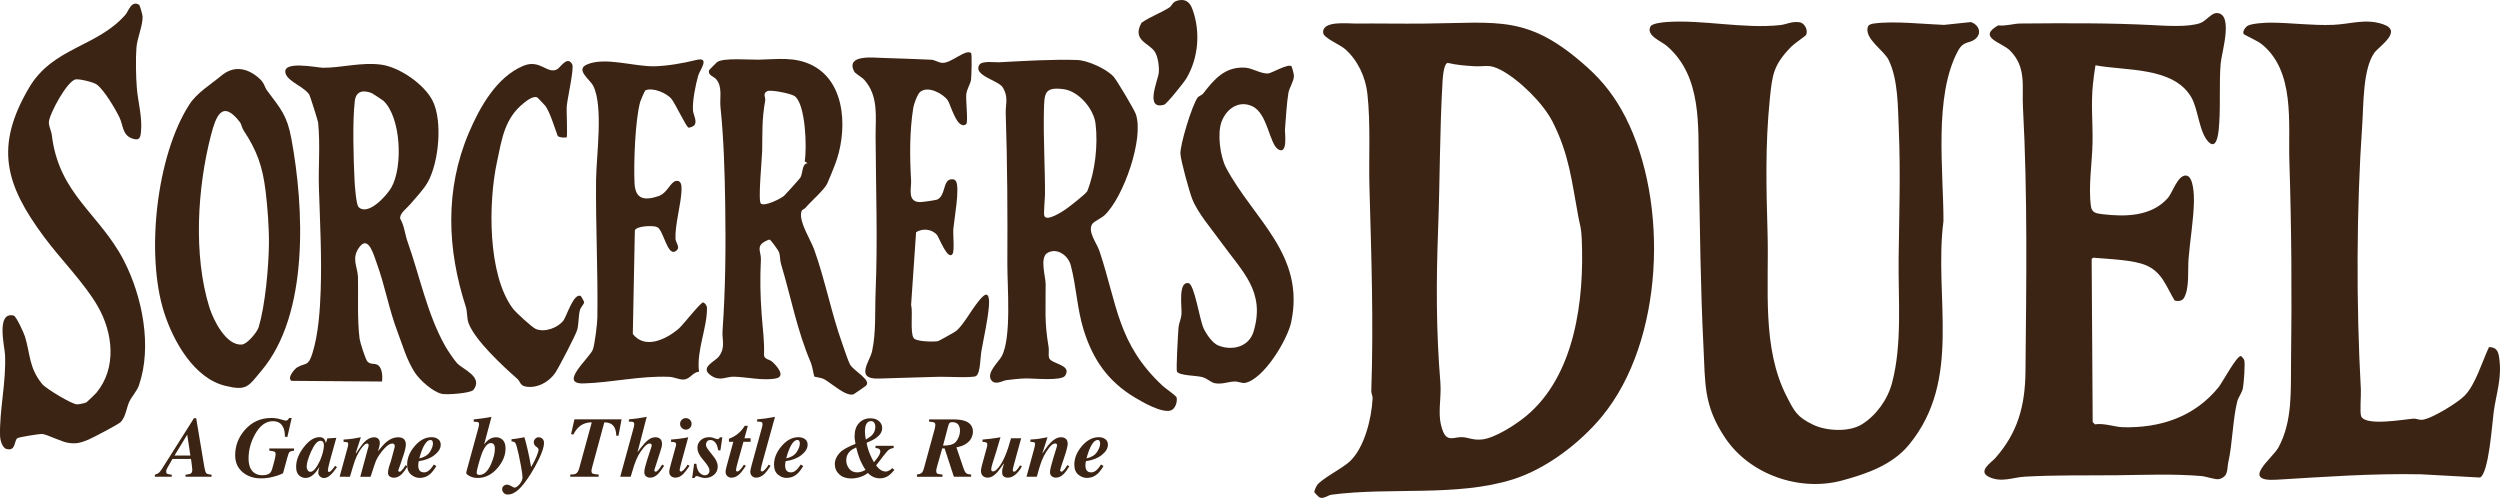
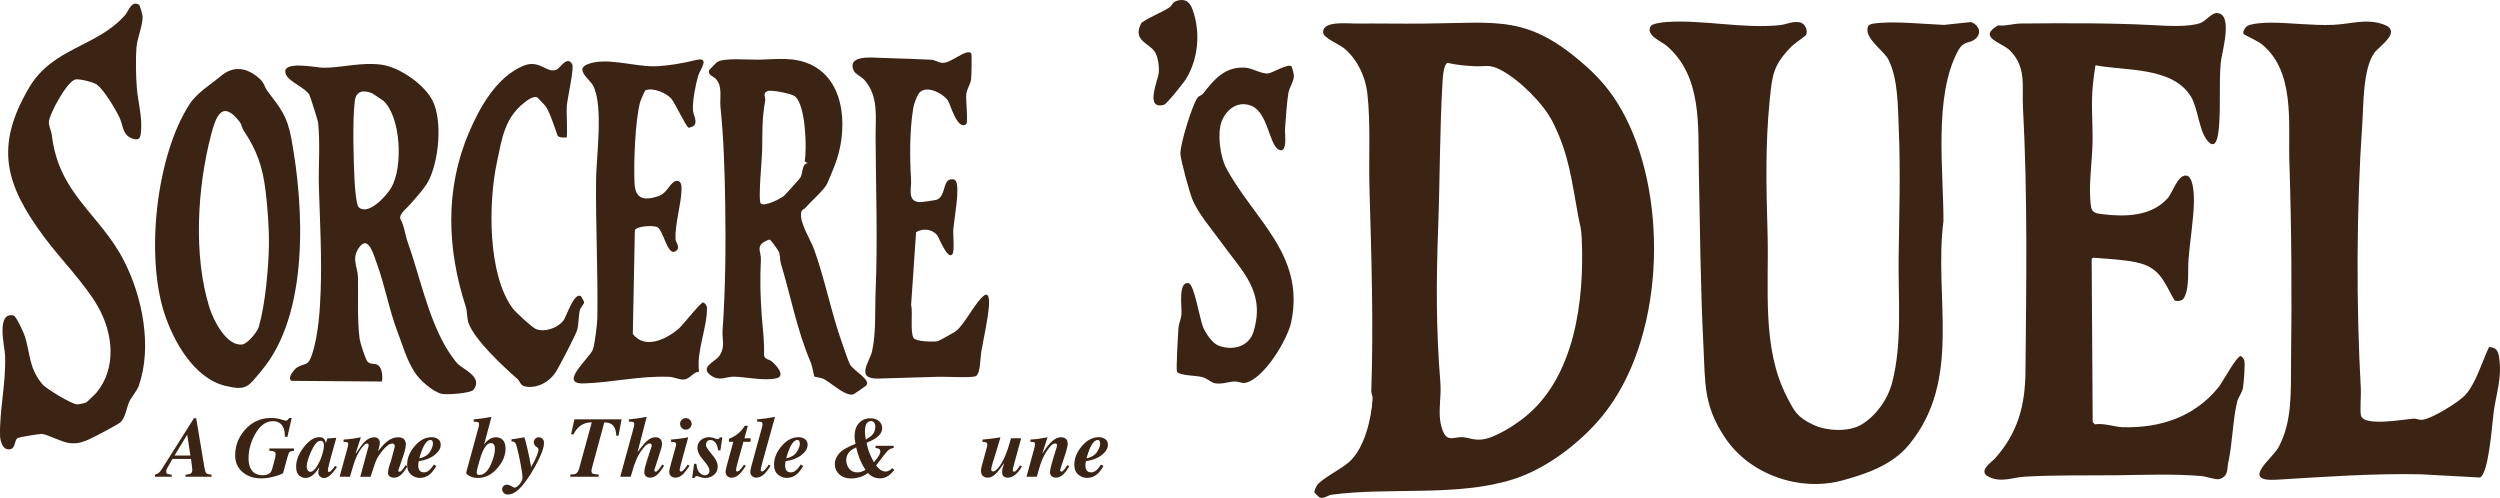
<svg xmlns="http://www.w3.org/2000/svg" xml:space="preserve" viewBox="0 0 145.198 28.918" height="28.918px" width="145.198px" y="0px" x="0px" id="レイヤー_1" version="1.1">
  <g>
    <g>
      <g>
        <path d="M92.213,3.932c0.922,0.831,1.614,1.74,2.193,2.872c2.532,4.956,2.237,13.006-1.36,17.378     c-1.277,1.552-3.242,3.05-5.173,3.658c-3.265,1.027-7.136,0.441-10.537,0.892c-0.215,0.028-0.487,0.283-0.72,0.146     c-0.019-0.011-0.282-0.271-0.284-0.29c-0.007-0.073,0.117-0.354,0.175-0.427c0.311-0.388,1.413-0.933,1.865-1.342     c0.875-0.794,1.289-2.513,1.348-3.677c0.008-0.15-0.082-0.3-0.077-0.433c0.138-3.917,0.005-7.867-0.105-11.771     c-0.051-1.794,0.075-3.741-0.122-5.507c-0.106-0.954-0.562-1.948-1.306-2.59c-0.291-0.25-1.217-0.634-1.257-0.916     c-0.107-0.741,1.409-0.555,1.863-0.558c1.319-0.011,2.648,0.016,3.987,0.003C87.063,1.335,88.753,0.814,92.213,3.932      M84.082,3.653c-0.228,0.035-0.285,0.822-0.298,1.049c-0.168,2.841-0.151,5.725-0.258,8.574     c-0.116,3.106-0.119,5.902,0.131,8.953c0.078,0.954-0.233,1.924,0.169,2.861c0.257,0.599,0.685,0.263,1.129,0.3     c0.362,0.031,0.625,0.187,1.122,0.133c0.758-0.082,1.956-0.861,2.547-1.349c2.865-2.363,3.395-6.779,3.243-10.281     c-0.031-0.707-0.088-0.711-0.201-1.318c-0.383-2.054-0.525-3.605-1.499-5.514c-0.545-1.068-1.92-2.424-2.985-2.989     c-0.694-0.367-0.868-0.194-1.522-0.226C85.133,3.821,84.593,3.775,84.082,3.653" fill="#3C2414" />
      </g>
      <g>
        <path d="M104.887,2.043c-0.027,0.047-0.674,0.487-0.849,0.665c-1.054,1.079-1.105,1.633-1.252,3.079     c-0.266,2.648-0.203,5.083-0.128,7.742c0.093,3.182-0.354,6.666,1.125,9.523c0.438,0.846,0.58,1.157,1.508,1.609     c0.773,0.378,2.099,0.45,2.848-0.018c0.847-0.529,1.497-1.45,1.75-2.406c0.602-2.274,0.353-4.872,0.382-7.237     c0.031-2.513,0.116-5,0.008-7.532c-0.054-1.259-0.032-2.854-0.594-3.996c-0.26-0.528-1.369-1.203-1.215-1.872     c0.041-0.177,0.219-0.216,0.372-0.236c1.166-0.157,2.867,0.035,4.063,0.082l1.566-0.165c0.475,0.169,0.663,0.667,0.225,1.004     c-0.329,0.254-0.654,0.07-0.977,0.667c-1.425,2.639-0.838,6.995-0.845,9.892c-0.571,4.45,1.115,9.19-1.997,12.98     c-0.972,1.181-2.452,1.693-3.892,2.083c-2.466,0.665-5.364-0.343-6.792-2.478c-1.269-1.898-1.148-3.159-1.259-5.32     c-0.173-3.435-0.201-6.865-0.269-10.296c-0.05-2.486,0.208-5.366-1.857-7.145c-0.333-0.287-1.219-0.6-0.952-1.128     c0.095-0.187,0.718-0.246,0.95-0.263c2.067-0.146,4.471,0.41,6.586,0.18c0.358-0.039,0.676-0.232,1.127-0.164     C104.836,1.342,105.031,1.792,104.887,2.043" fill="#3C2414" />
      </g>
      <g>
        <path d="M121.704,3.792c-0.061,0.365-0.111,0.739-0.149,1.107c-0.116,1.114-0.005,2.218-0.021,3.348     c-0.018,1.188-0.254,2.541-0.094,3.731c0.051,0.38,0.312,0.42,0.663,0.462c1.332,0.158,2.841,0.142,3.804-0.938     c0.258-0.289,0.559-1.305,1.035-1.308c0.474-0.003,0.486,1.2,0.48,1.521c-0.022,1.068-0.226,2.236-0.312,3.306     c-0.056,0.685,0.065,1.69-0.26,2.273c-0.108,0.192-0.345,0.216-0.547,0.163c-0.489-0.804-0.717-1.634-1.639-2.039     c-0.735-0.322-2.103-0.365-2.945-0.439c-0.098-0.009-0.168-0.039-0.237,0.063l0.06,9.473l0.13,0.131     c0.535-0.085,1.144,0.154,1.633,0.167c2.177,0.053,4.146-0.603,5.543-2.317c0.234-0.287,1.041-1.819,1.297-1.819     c0.031-0.001,0.178,0.168,0.198,0.233c0.065,0.22-0.025,1.344-0.074,1.621c-0.05,0.285-0.268,0.532-0.333,0.792     c-0.264,1.06-0.27,2.423-0.522,3.547c-0.077,0.341,0.033,0.804-0.521,0.954c-0.207,0.056-0.757-0.151-1.029-0.174     c-1.637-0.138-3.258-0.066-4.903-0.048c-1.766,0.019-3.591-0.019-5.365,0.084c-0.706,0.039-1.358,0.364-2.089,0.009     c-0.666-0.323,0.165-0.852,0.366-1.076c1.317-1.48,1.745-3.047,1.765-5.039c0.05-5.149,0.128-10.227-0.147-15.369     c-0.062-1.186,0.221-2.314-0.763-3.286c-0.475-0.468-1.912-0.751-0.676-1.451c0.412,0.054,0.917-0.105,1.284-0.108     c2.535-0.02,5.076-0.04,7.615,0.089c0.779,0.04,2.113,0.139,2.83-0.111c0.358-0.125,0.649-0.601,0.981-0.586     c0.976,0.043,0.266,2.312,0.215,2.907c-0.095,1.112-0.01,2.348-0.084,3.465c-0.023,0.341-0.081,1.648-0.613,1.125     c-0.563-0.553-0.6-1.913-1.018-2.618C126.211,3.863,123.448,4.125,121.704,3.792" fill="#3C2414" />
      </g>
      <g>
        <path d="M143.143,22.981c0.636-0.646,1.025-2.001,1.418-2.826c0.403,0.02,0.523,0.196,0.584,0.584     c0.185,1.209-0.161,2.072-0.314,3.194c-0.09,0.653-0.279,3.552-0.793,3.802l-3.433-0.188c-2.793-0.057-5.595,0.146-8.38,0.315     c-2.135,0.131-0.239-1.236,0.109-1.881c0.83-1.536,0.705-3.317,0.728-5.005c0.051-3.861,0.028-7.761-0.097-11.592     c-0.073-2.231,0.356-5.288-1.65-6.852c-0.196-0.152-0.975-0.51-1.005-0.558c-0.088-0.136,0.105-0.403,0.228-0.474     c0.243-0.143,1.032-0.186,1.347-0.185c1.188,0.006,2.41,0.177,3.618,0.128c1.012-0.04,1.89-0.383,2.908-0.033     c1.167,0.399-0.237,1.277-0.508,1.654c-0.673,0.938-0.626,3.016-0.704,4.145c-0.342,4.949-0.354,10.47-0.082,15.408     c0.018,0.33-0.068,1.337,0.016,1.552c0.235,0.604,2.494,0.184,3.052,0.145c0.153-0.011,0.303,0.088,0.5,0.066     C141.234,24.323,142.739,23.392,143.143,22.981" fill="#3C2414" />
      </g>
    </g>
    <g>
-       <path d="M67.529,22.413c0.123,0.115,0.786,0.578,0.807,0.669c0.056,0.248-0.071,0.676-0.347,0.759    c-0.521,0.156-1.636-0.486-2.104-0.77c-1.52-0.917-2.407-2.173-2.949-3.913c-0.382-1.229-0.42-2.52-0.75-3.761    c-0.149-0.561-0.807-1.043-1.364-0.7c-0.442,0.273-0.095,1.374-0.092,1.789c0.009,1.465-0.084,2.161,0.173,3.672    c0.034,0.205-0.026,0.441,0.029,0.629c0.106,0.362,1.36,0.382,0.928,1.035c-0.213,0.323-1.878,0.144-2.315,0.158    c-0.349,0.01-0.766,0.056-1.115,0.102c-0.175,0.022-0.63,0.316-0.857-0.003c-0.303-0.424,0.426-1.057,0.602-1.382    c0.587-1.085,0.325-4.066,0.331-5.359c0.014-2.907,0.003-5.84-0.094-8.74c-0.018-0.549,0.18-0.958-0.18-1.531    c-0.253-0.401-1.746-0.686-1.346-1.309c0.155-0.241,0.932-0.129,1.146-0.141c1.46-0.078,3.097-0.18,4.527-0.133    c0.611,0.02,1.704,0.514,2.116,0.966c0.184,0.201,1.204,1.918,1.295,2.183c0.482,1.415-0.72,4.824-1.809,5.858    c-0.186,0.177-0.617,0.369-0.715,0.506c-0.31,0.431,0.258,1.128,0.408,1.578C64.9,17.71,64.906,19.967,67.529,22.413     M61.896,12.154c0.195-0.132,1.197-0.915,1.252-1.052c0.458-1.149,0.628-2.673,0.481-3.915c-0.102-0.864-0.982-1.891-1.846-2.006    c-1.129-0.152-1.128,0.236-1.153,1.238c-0.04,1.586,0.071,3.312,0.062,4.908c-0.002,0.213-0.085,1.039-0.042,1.195    C60.757,12.918,61.734,12.264,61.896,12.154" fill="#3C2414" />
      <path d="M23.826,11.864c-0.218,0.256-0.629,0.532-0.582,0.835c0.242,0.423,0.274,0.91,0.433,1.358    c0.704,1.979,1.141,4.22,2.197,6.072c0.129,0.227,0.528,0.824,0.699,0.994c0.345,0.343,1.489,0.771,0.93,1.515    c-0.151,0.202-1.547,0.302-1.839,0.238c-0.513-0.11-1.283-0.793-1.574-1.244c-0.487-0.759-0.69-1.543-1.008-2.375    c-0.488-1.279-0.717-2.638-1.201-3.969c-0.168-0.459-0.475-1.631-0.992-0.957c-0.516,0.675-0.112,1.153-0.098,1.774    c0.025,1.134-0.049,2.417,0.093,3.562c0.026,0.208,0.339,1.202,0.456,1.33c0.168,0.185,0.388,0.097,0.569,0.184    c0.293,0.142,0.323,0.689,0.276,0.978l-5.256-0.04c-0.278-0.171,0.188-0.702,0.338-0.787c0.507-0.288,0.629-0.027,0.878-0.815    c0.345-1.092,0.442-2.502,0.48-3.656c0.067-1.988-0.039-3.93-0.102-5.922c-0.041-1.287,0.085-2.514-0.047-3.823    c-0.011-0.104-0.463-1.533-0.509-1.611c-0.257-0.436-1.195-0.746-1.367-1.2c-0.317-0.832,1.813-0.372,2.162-0.37    c1.06,0.006,2.202-0.334,3.376-0.181c1.063,0.141,2.504,1.143,2.985,2.091c0.591,1.166,0.373,3.568-0.279,4.735    C24.608,11.003,24.136,11.499,23.826,11.864 M22.258,5.844c-0.029-0.027-0.617-0.413-0.653-0.429    C21.083,5.2,20.674,5.297,20.606,5.87c-0.141,1.19-0.074,3.348-0.015,4.601c0.014,0.307,0.096,1.415,0.233,1.552    c0.544,0.542,1.623-0.646,1.899-1.12C23.421,9.701,23.29,6.786,22.258,5.844" fill="#3C2414" />
      <path d="M8.083,0.282c0.039,0.024,0.199,0.581,0.2,0.69C8.289,1.504,7.969,2.209,7.925,2.76    C7.875,3.395,7.894,4.431,7.946,5.091c0.069,0.862,0.325,1.683,0.243,2.557C8.155,8.009,8.097,8.185,7.694,8.049    C7.1,7.85,7.163,7.288,6.941,6.827c-0.248-0.517-0.866-1.552-1.295-1.9C5.456,4.771,4.629,4.578,4.402,4.61    C3.905,4.682,2.858,6.632,2.838,7.09C2.828,7.334,2.979,7.595,3.01,7.845c0.41,3.445,2.775,4.56,4.182,7.284    c1.075,2.084,1.657,4.992,0.878,7.249c-0.114,0.331-0.407,0.637-0.557,0.946c-0.166,0.341-0.2,0.871-0.503,1.189    c-0.121,0.127-1.638,0.924-1.887,1.026c-0.405,0.165-0.654,0.248-1.109,0.19c-0.452-0.055-1.303-0.52-1.585-0.526    c-0.14-0.004-1.315,0.18-1.416,0.246c-0.208,0.135-0.073,0.768-0.631,0.629c-0.256-0.064-0.372-0.518-0.379-0.763    c-0.042-1.486,0.358-3.089,0.29-4.698c-0.02-0.474-0.537-2.53,0.501-2.29c0.147,0.034,0.594,1.016,0.658,1.225    c0.311,1.014,0.224,1.813,1.002,2.757c0.215,0.262,1.717,1.172,2.019,1.176c0.11,0.002,0.454-0.069,0.546-0.116    c0.036-0.02,0.53-0.496,0.576-0.553c1.194-1.437,0.978-3.48,0.076-5.039c-0.786-1.359-2.163-2.734-3.118-4.024    C0.32,10.738-0.336,8.529,1.688,5.094C3.076,2.734,5.66,2.737,7.3,0.837C7.46,0.651,7.634-0.005,8.083,0.282" fill="#3C2414" />
      <path d="M46.778,12.073c-0.077,0.092-0.21,0.07-0.247,0.271c-0.107,0.588,0.543,1.558,0.759,2.159    c0.634,1.767,1.001,3.704,1.62,5.429c0.099,0.277,0.35,1.042,0.457,1.235c0.203,0.367,1.274,0.915,0.927,1.235    c-0.034,0.031-0.683,0.487-0.725,0.501c-0.462,0.138-1.299-0.669-1.712-0.884c-0.176-0.091-0.539-0.126-0.559-0.146    c-0.029-0.028-0.117-0.601-0.197-0.789c-0.824-1.929-1.145-3.775-1.746-5.773c-0.061-0.203-0.035-0.437-0.104-0.647    c-0.043-0.128-0.486-0.735-0.545-0.745c-0.078-0.013-0.355,0.138-0.434,0.207c-0.31,0.271-0.062,0.561-0.08,0.947    c-0.054,1.177-0.038,2.037,0.045,3.194c0.056,0.782,0.169,1.561,0.135,2.35c0.015,0.259,0.315,0.249,0.465,0.381    c0.249,0.219,0.829,0.852,0.237,0.978c-0.713,0.153-1.719-0.08-2.44-0.098c-0.467-0.012-0.816,0.289-1.337-0.065    c-0.691-0.469,0.224-0.81,0.447-1.099c0.409-0.532,0.185-0.98,0.22-1.491c0.17-2.411,0.193-4.829,0.157-7.257    c-0.027-1.864-0.083-3.911-0.276-5.739c-0.057-0.543,0.133-1.178-0.252-1.628c-0.136-0.16-0.496-0.225-0.41-0.515    c0.009-0.032,0.437-0.457,0.464-0.476c0.354-0.262,1.861-0.133,2.401-0.142c1.08-0.018,2.108-0.195,3.138,0.333    c2.018,1.033,2.027,3.947,1.297,5.796c-0.116,0.294-0.311,0.788-0.438,1.065C47.875,11.028,47.087,11.703,46.778,12.073     M46.737,9.374c0.136-0.769,0.053-3.337-0.583-3.79c-0.223-0.159-1.4-0.385-1.591-0.291c-0.286,0.141-0.088,0.362-0.12,0.544    c-0.2,1.123-0.156,1.808-0.177,2.931c-0.009,0.465-0.251,2.902-0.075,3.056c0.215,0.187,1.151-0.279,1.358-0.462    c0.062-0.055,0.897-0.981,0.933-1.041c0.168-0.282,0.074-0.817,0.428-0.842L46.737,9.374z" fill="#3C2414" />
      <path d="M15.176,21.542c-0.76,0.898-0.824,1.179-2.104,0.863c-1.814-0.447-3.01-2.599-3.541-4.259    C8.453,14.78,9.08,9.026,11.009,6.052c0.436-0.672,1.224-1.138,1.832-1.646c0.71-0.595,1.461-0.489,2.158,0.096    c0.389,0.325,0.328,0.511,0.533,0.783c0.761,1.014,1.141,1.421,1.387,2.748C17.667,12.066,17.968,18.244,15.176,21.542     M14.144,7.568c-0.105-0.159-0.108-0.341-0.221-0.487c-1.032-1.338-1.395-0.288-1.671,0.775    c-0.789,3.041-1.034,6.974-0.088,10.007c0.221,0.709,0.974,2.245,1.897,2.145c0.306-0.034,0.879-0.721,0.965-1.013    c0.379-1.289,0.57-3.42,0.592-4.765c0.016-0.942-0.08-2.198-0.189-3.101C15.252,9.665,14.931,8.758,14.144,7.568" fill="#3C2414" />
      <path d="M40.308,7.293c-0.055,0.054-0.283,0.15-0.34,0.111c-0.125-0.084-0.762-1.39-0.952-1.637    c-0.285-0.369-1.101-0.702-1.531-0.521c-0.033,0.015-0.277,0.575-0.301,0.661c-0.297,1.071-0.388,3.616-0.33,4.746    c0.049,0.946,0.606,1.001,1.395,0.736c0.505-0.169,0.68-0.813,1.007-0.878c0.299-0.059,0.337,0.241,0.328,0.514    c-0.029,0.855-0.387,2.014-0.352,2.845c0.01,0.245,0.352,0.542-0.028,0.737c-0.451,0.23-0.673-1.242-1.033-1.417    c-0.235-0.114-1.231-0.068-1.3,0.196l-0.118,6.011c0.696,0.894,1.888,0.339,2.64-0.284c0.264-0.218,1.302-1.571,1.444-1.546    c0.098,0.018,0.221,0.182,0.223,0.301c0.021,1.167-0.624,2.502-0.46,3.722c-0.384,0.027-0.497,0.424-0.891,0.452    c-0.247,0.018-0.57-0.145-0.835-0.156c-1.698-0.07-3.328,0.334-4.98,0.383c-1.497,0.043,0.393-1.503,0.549-1.996    c0.104-0.328,0.244-1.46,0.25-1.818c0.04-2.646-0.1-5.335-0.075-7.988c0.013-1.395,0.44-4.307-0.169-5.489    c-0.187-0.361-1.045-0.93-0.366-1.229c1.056-0.467,2.764,0.132,3.948,0.1c0.735-0.019,1.687-0.185,2.374-0.359    c0.881-0.227,0.237,0.58,0.146,0.899c-0.152,0.532-0.347,1.497-0.303,2.027C40.269,6.672,40.524,7.077,40.308,7.293" fill="#3C2414" />
      <path d="M56.403,3.088c0.055,0.055,0.02,1.372-0.006,1.545c-0.043,0.277-0.238,0.508-0.277,0.853    c-0.035,0.318,0.121,1.64-0.008,1.729c-0.526,0.371-0.908-1.177-1.074-1.399c-0.299-0.4-1.155-0.849-1.599-0.476    c-0.159,0.135-0.364,0.711-0.397,0.92c-0.219,1.386-0.208,2.833-0.127,4.218c0.027,0.457-0.246,1.254,0.525,1.26    c0.119,0.001,0.907-0.11,0.987-0.146c0.503-0.218,0.328-1.125,0.804-1.176c0.106-0.012,0.217-0.006,0.283,0.093    c0.25,0.379-0.098,2.243-0.144,2.778c-0.028,0.323,0.075,1.271-0.045,1.458c-0.269,0.421-0.786-0.945-0.895-1.085    c-0.277-0.354-0.854-0.426-1.225-0.167l-0.288,4.211c0.11,0.433-0.069,1.593,0.146,1.929c0.137,0.214,1.162,0.227,1.409,0.181    c0.059-0.011,0.99-0.534,1.056-0.588c0.513-0.425,1.028-1.52,1.56-2.01c0.388-0.357,0.371,0.314,0.347,0.58    c-0.075,0.862-0.302,1.816-0.447,2.654c-0.051,0.298-0.046,1.238-0.302,1.39c-0.204,0.121-1.729,0.033-2.12,0.042    c-1.184,0.026-2.385,0.077-3.567,0.105c-1.348,0.032-0.477-1.008-0.351-1.58c0.243-1.099,0.159-2.348,0.206-3.46    c0.127-3.005,0.014-6.037-0.001-9.014c-0.005-1.139,0.187-2.348-0.654-3.293c-0.162-0.183-0.532-0.353-0.609-0.52    c-0.443-0.964,1.123-0.77,1.695-0.755c0.924,0.025,1.905,0.066,2.809,0.104c0.212,0.009,0.409,0.179,0.662,0.183    C55.253,3.661,56.123,2.813,56.403,3.088" fill="#3C2414" />
      <path d="M75.005,3.844c0.029,0.022,0.15,0.472,0.146,0.572c-0.017,0.344-0.272,0.678-0.322,0.981    c-0.099,0.597-0.152,1.521-0.201,2.153c-0.011,0.141,0.178,1.431-0.371,1.136c-0.541-0.291-0.614-2.1-1.534-2.519    c-0.777-0.354-1.489,0.145-1.773,0.895c-0.264,0.699-0.082,2.041,0.264,2.69c1.601,3.001,4.609,5.042,3.776,8.962    c-0.216,1.021-1.596,3.317-2.68,3.526c-0.177,0.033-0.408-0.097-0.635-0.082c-0.374,0.024-0.719,0.175-1.124,0.098    c-0.209-0.04-0.426-0.262-0.689-0.345c-0.354-0.111-1.361-0.081-1.503-0.328c-0.063-0.11,0.063-2.243,0.087-2.553    c0.02-0.255,0.151-0.496,0.173-0.765c0.035-0.414-0.217-1.936,0.412-1.818c0.339,0.062,0.645,2.129,0.867,2.609    c0.158,0.341,0.514,0.876,0.866,1.014c0.822,0.321,1.775,0.072,2.042-0.814c0.701-2.329-0.653-3.476-1.877-5.178    c-0.527-0.735-1.372-1.704-1.692-2.536c-0.169-0.437-0.65-2.184-0.679-2.592c-0.036-0.523,0.678-2.85,0.998-3.283    c0.069-0.094,0.245-0.133,0.326-0.238c0.639-0.834,1.279-1.579,2.45-1.498c0.408,0.027,0.911,0.366,1.321,0.336    C73.854,4.252,74.794,3.688,75.005,3.844" fill="#3C2414" />
      <path d="M32.907,7.977c-0.025,0.024-0.451,0.028-0.519-0.092c-0.189-0.498-0.417-1.291-0.701-1.719    c-0.022-0.03-0.442-0.481-0.472-0.499c-0.221-0.123-0.578,0.149-0.754,0.286c-1.173,0.911-1.313,2.134-1.601,3.475    c-0.501,2.333-0.546,6.512,0.922,8.486c0.167,0.226,1.124,1.107,1.343,1.195c0.523,0.21,1.265-0.066,1.596-0.49    c0.185-0.237,0.605-1.66,1.019-1.419c0.016,0.01,0.181,0.315,0.184,0.333c0.02,0.122-0.194,0.29-0.243,0.476    c-0.092,0.352-0.062,0.814-0.16,1.154c-0.088,0.304-1.069,2.191-1.271,2.488c-0.366,0.54-1.065,0.926-1.736,0.797    c-0.312-0.06-0.3-0.297-0.459-0.436c-0.826-0.725-2.45-2.224-2.836-3.227c-0.111-0.288-0.076-0.688-0.165-0.963    c-1.084-3.339-1.231-6.804,0.179-10.117c0.631-1.481,1.606-3.236,3.165-3.884c0.972-0.403,1.391,0.513,1.964,0.202    c0.174-0.094,0.605-0.825,0.875-0.276c0.114,0.231-0.285,1.978-0.32,2.413C32.892,6.461,32.972,7.912,32.907,7.977" fill="#3C2414" />
      <path d="M66.295,1.326c0.497-0.356,1.097-0.559,1.607-0.883c0.2-0.127,0.162-0.336,0.527-0.419    c0.429-0.098,0.678,0.104,0.825,0.505c0.481,1.305,0.355,2.832-0.347,4.02c-0.133,0.226-1.137,1.484-1.293,1.531    c-1.141,0.337-0.368-1.412-0.317-1.824c0.043-0.347-0.037-0.965-0.231-1.257C66.728,2.492,65.737,2.35,66.295,1.326" fill="#3C2414" />
    </g>
    <g>
      <path d="M8.995,27.57c0.093-0.027,0.161-0.058,0.205-0.09c0.065-0.047,0.137-0.135,0.216-0.263l1.849-2.929h0.129    l0.476,2.849c0.033,0.191,0.072,0.309,0.118,0.352c0.045,0.043,0.145,0.069,0.298,0.081v0.119h-1.51V27.57    c0.143-0.012,0.244-0.034,0.303-0.069s0.089-0.108,0.089-0.218c0-0.037-0.009-0.127-0.027-0.268    c-0.003-0.029-0.02-0.15-0.048-0.362h-1.075l-0.29,0.506c-0.02,0.034-0.037,0.071-0.053,0.112    c-0.015,0.04-0.023,0.079-0.023,0.116c0,0.068,0.021,0.112,0.062,0.132c0.042,0.02,0.128,0.036,0.26,0.051v0.119H8.995V27.57z     M11.057,26.456l-0.183-1.213l-0.737,1.213H11.057z" fill="#3C2414" />
      <path d="M16.295,24.352c0.17,0.051,0.269,0.076,0.294,0.076c0.052,0,0.092-0.015,0.121-0.04    c0.028-0.027,0.056-0.064,0.084-0.111h0.148l-0.253,1.103l-0.144-0.018c0.003-0.204-0.024-0.375-0.083-0.513    c-0.108-0.258-0.313-0.387-0.616-0.387c-0.408,0-0.755,0.257-1.04,0.772c-0.246,0.45-0.37,0.913-0.37,1.388    c0,0.405,0.114,0.688,0.34,0.846c0.125,0.088,0.276,0.132,0.453,0.132c0.159,0,0.282-0.024,0.371-0.072    c0.088-0.047,0.149-0.122,0.183-0.225c0,0.017,0.038-0.112,0.113-0.387c0.075-0.274,0.112-0.45,0.112-0.528    c0-0.083-0.022-0.135-0.067-0.156c-0.044-0.022-0.144-0.041-0.3-0.058v-0.129h1.436v0.129c-0.137,0.015-0.225,0.041-0.262,0.078    c-0.038,0.036-0.081,0.147-0.129,0.33l-0.248,0.905l-0.139,0.063c-0.112,0.051-0.273,0.102-0.484,0.154s-0.429,0.079-0.654,0.079    c-0.417,0-0.765-0.113-1.046-0.34c-0.305-0.247-0.457-0.58-0.457-1.002c0-0.543,0.183-1.029,0.549-1.456    c0.407-0.473,0.923-0.71,1.548-0.71C15.945,24.276,16.125,24.302,16.295,24.352" fill="#3C2414" />
      <path d="M17.636,25.982c0.301-0.395,0.607-0.592,0.918-0.592c0.127,0,0.219,0.037,0.279,0.112    c0.036,0.045,0.068,0.121,0.095,0.229l0.085-0.267l0.52-0.036l-0.325,1.165c-0.046,0.165-0.079,0.292-0.098,0.38    c-0.044,0.167-0.066,0.286-0.066,0.357c0,0.029,0.007,0.05,0.02,0.061c0.013,0.012,0.027,0.018,0.043,0.018    c0.03,0,0.058-0.011,0.086-0.033c0.027-0.021,0.058-0.053,0.092-0.094c0.016-0.018,0.044-0.051,0.083-0.101    s0.071-0.092,0.097-0.126l0.105,0.076c-0.135,0.197-0.263,0.353-0.386,0.464c-0.122,0.112-0.246,0.168-0.371,0.168    c-0.076,0-0.15-0.028-0.221-0.085c-0.072-0.057-0.107-0.141-0.107-0.251c0-0.042,0.021-0.145,0.063-0.309    c0.007-0.006,0,0.005-0.018,0.034c-0.019,0.029-0.048,0.072-0.087,0.129c-0.087,0.133-0.191,0.246-0.31,0.338    c-0.119,0.093-0.251,0.139-0.397,0.139c-0.132,0-0.254-0.049-0.368-0.148c-0.113-0.099-0.17-0.267-0.17-0.503    C17.198,26.741,17.344,26.366,17.636,25.982 M18.788,25.712C18.757,25.638,18.7,25.6,18.615,25.6c-0.18,0-0.364,0.214-0.554,0.64    c-0.167,0.378-0.25,0.668-0.25,0.869c0,0.079,0.02,0.148,0.06,0.207c0.039,0.058,0.091,0.087,0.156,0.087    c0.165,0.002,0.353-0.217,0.562-0.656c0.149-0.368,0.223-0.66,0.223-0.876C18.812,25.805,18.804,25.752,18.788,25.712" fill="#3C2414" />
      <path d="M19.725,27.689l0.436-1.594c0.026-0.093,0.043-0.159,0.051-0.197c0.009-0.038,0.013-0.074,0.013-0.109    c0-0.054-0.017-0.087-0.051-0.1c-0.033-0.013-0.107-0.022-0.22-0.028v-0.132c0.21-0.013,0.389-0.03,0.536-0.051    c0.095-0.014,0.251-0.041,0.469-0.083l-0.3,0.922l0.017,0.013c0.217-0.33,0.381-0.55,0.491-0.662    c0.18-0.182,0.37-0.272,0.569-0.272c0.093,0,0.17,0.029,0.231,0.087c0.062,0.058,0.093,0.137,0.093,0.237    c0,0.076-0.015,0.167-0.044,0.271c-0.016,0.058-0.038,0.13-0.065,0.217c0.208-0.261,0.376-0.443,0.504-0.549    c0.213-0.175,0.435-0.263,0.664-0.263c0.154,0,0.268,0.037,0.342,0.11c0.074,0.073,0.111,0.177,0.111,0.311    c0,0.076-0.015,0.178-0.046,0.305c-0.004,0.018-0.02,0.081-0.051,0.19l-0.265,0.79c-0.019,0.044-0.037,0.09-0.054,0.138    c-0.017,0.047-0.026,0.08-0.026,0.1c0,0.019,0.01,0.033,0.028,0.043c0.019,0.011,0.036,0.016,0.052,0.016    c0.048,0,0.113-0.055,0.198-0.163c0.045-0.059,0.095-0.131,0.149-0.219l0.109,0.07c-0.124,0.2-0.228,0.343-0.314,0.431    c-0.149,0.151-0.307,0.227-0.472,0.227c-0.085,0-0.163-0.022-0.237-0.068c-0.072-0.045-0.109-0.12-0.109-0.224    c0-0.086,0.022-0.207,0.066-0.362c0.027-0.096,0.064-0.205,0.109-0.328l0.205-0.762c0.004-0.015,0.006-0.031,0.009-0.047    c0.002-0.017,0.004-0.032,0.004-0.048c0-0.041-0.011-0.075-0.031-0.104c-0.024-0.028-0.06-0.043-0.106-0.043    c-0.13,0-0.276,0.087-0.44,0.261c-0.163,0.173-0.299,0.353-0.408,0.537c-0.041,0.066-0.081,0.147-0.12,0.243    c-0.04,0.096-0.139,0.393-0.299,0.891h-0.599l0.442-1.633c0.013-0.037,0.024-0.072,0.031-0.104    c0.009-0.031,0.013-0.062,0.013-0.09c0-0.046-0.01-0.075-0.029-0.087c-0.019-0.013-0.04-0.019-0.063-0.019    c-0.072,0-0.168,0.074-0.287,0.223c-0.119,0.148-0.233,0.342-0.34,0.578c-0.057,0.127-0.12,0.304-0.188,0.531    c-0.045,0.138-0.105,0.338-0.179,0.6H19.725z" fill="#3C2414" />
      <path d="M24.079,25.916c0.299-0.351,0.626-0.525,0.983-0.525c0.154,0,0.281,0.038,0.383,0.114    s0.152,0.184,0.152,0.323c0,0.21-0.118,0.409-0.355,0.597c-0.237,0.188-0.544,0.308-0.922,0.359    c-0.01,0.051-0.017,0.098-0.022,0.141c-0.005,0.045-0.007,0.08-0.007,0.107c0,0.102,0.014,0.183,0.044,0.241    c0.051,0.108,0.151,0.163,0.299,0.163c0.12,0,0.239-0.062,0.357-0.185c0.064-0.065,0.132-0.155,0.205-0.271l0.146,0.085    c-0.125,0.21-0.243,0.362-0.353,0.46c-0.175,0.156-0.38,0.232-0.615,0.232c-0.176,0-0.341-0.062-0.495-0.189    c-0.155-0.127-0.233-0.321-0.233-0.582C23.646,26.611,23.791,26.254,24.079,25.916 M25.113,25.613    c-0.021-0.04-0.059-0.06-0.114-0.06c-0.117,0-0.232,0.094-0.344,0.281c-0.113,0.188-0.213,0.451-0.301,0.789    c0.287-0.064,0.49-0.189,0.611-0.374c0.12-0.185,0.18-0.349,0.18-0.492C25.145,25.701,25.134,25.652,25.113,25.613" fill="#3C2414" />
      <path d="M27.102,27.344l0.68-2.482c0.014-0.054,0.025-0.097,0.031-0.129c0.007-0.032,0.01-0.061,0.01-0.085    c0-0.071-0.021-0.115-0.064-0.132c-0.043-0.016-0.125-0.023-0.247-0.023V24.36l0.515-0.063l0.518-0.085l-0.428,1.606    c0.101-0.142,0.21-0.248,0.324-0.317c0.115-0.07,0.238-0.105,0.371-0.105c0.162,0,0.294,0.056,0.397,0.165    c0.102,0.11,0.153,0.272,0.153,0.487c0,0.388-0.151,0.761-0.455,1.121c-0.332,0.394-0.721,0.591-1.165,0.591    c-0.164,0-0.315-0.034-0.455-0.104c-0.14-0.069-0.209-0.133-0.209-0.189C27.078,27.454,27.086,27.414,27.102,27.344     M28.682,25.812c-0.041-0.052-0.1-0.078-0.178-0.078c-0.128,0-0.251,0.097-0.368,0.29c-0.064,0.105-0.123,0.234-0.177,0.387    c-0.046,0.126-0.103,0.316-0.173,0.571s-0.104,0.41-0.104,0.467c0,0.026,0.01,0.055,0.03,0.087    c0.02,0.031,0.065,0.048,0.135,0.048c0.264,0,0.489-0.212,0.674-0.636c0.147-0.334,0.221-0.626,0.221-0.875    C28.742,25.95,28.722,25.863,28.682,25.812" fill="#3C2414" />
      <path d="M30.18,28.116c0.112-0.136,0.167-0.266,0.167-0.391c0-0.113-0.031-0.342-0.094-0.684    c-0.041-0.22-0.084-0.434-0.129-0.644c-0.083-0.368-0.144-0.587-0.184-0.655c-0.039-0.067-0.117-0.102-0.232-0.102V25.51    c0.154-0.015,0.316-0.037,0.487-0.068c0.17-0.03,0.246-0.044,0.228-0.041l0.034-0.005c0.039,0.116,0.098,0.343,0.179,0.685    c0.08,0.341,0.143,0.65,0.188,0.928l0.02,0.116l0.092-0.159c0.077-0.129,0.153-0.284,0.228-0.466    c0.075-0.183,0.113-0.305,0.113-0.368c0-0.03-0.008-0.061-0.024-0.089c-0.017-0.028-0.043-0.056-0.081-0.081l-0.038-0.027    c-0.028-0.02-0.054-0.045-0.079-0.078C31.018,25.803,31,25.745,31,25.686c0-0.071,0.027-0.138,0.081-0.198    c0.055-0.062,0.123-0.092,0.205-0.092c0.074,0,0.144,0.026,0.21,0.08s0.1,0.141,0.1,0.26c0,0.198-0.094,0.495-0.28,0.893    c-0.14,0.295-0.302,0.592-0.487,0.886c-0.259,0.411-0.494,0.715-0.704,0.911c-0.21,0.197-0.423,0.296-0.638,0.296    c-0.093,0-0.169-0.031-0.23-0.094s-0.092-0.133-0.092-0.21c0-0.083,0.029-0.148,0.086-0.196c0.056-0.05,0.12-0.074,0.192-0.074    c0.074,0,0.159,0.029,0.253,0.087c0.094,0.058,0.157,0.086,0.19,0.086C29.97,28.319,30.068,28.252,30.18,28.116" fill="#3C2414" />
      <path d="M33.12,27.561c0.152,0,0.257-0.015,0.314-0.044c0.091-0.046,0.159-0.15,0.204-0.312l0.732-2.676    c-0.246-0.001-0.458,0.059-0.633,0.179c-0.176,0.121-0.322,0.299-0.438,0.534l-0.129-0.034l0.192-0.852h2.739l-0.18,0.956    l-0.129-0.012c-0.008-0.324-0.099-0.546-0.273-0.664c-0.094-0.064-0.234-0.101-0.42-0.107l-0.692,2.549l-0.042,0.172    c-0.005,0.023-0.008,0.042-0.01,0.057c-0.001,0.014-0.002,0.028-0.002,0.043c0,0.086,0.027,0.14,0.08,0.161    c0.054,0.021,0.166,0.038,0.336,0.05v0.129H33.12V27.561z" fill="#3C2414" />
      <path d="M36.023,27.689l0.773-2.825c0.008-0.031,0.018-0.068,0.027-0.113c0.01-0.043,0.014-0.079,0.014-0.106    c0-0.075-0.023-0.12-0.07-0.137c-0.047-0.017-0.127-0.022-0.241-0.02v-0.132c0.24-0.023,0.403-0.042,0.489-0.055    c0.087-0.012,0.269-0.043,0.546-0.093l-0.53,2.04l0.011,0.005c-0.017,0.017-0.008,0.002,0.025-0.043    c0.033-0.046,0.083-0.111,0.149-0.197c0.149-0.195,0.29-0.347,0.423-0.455c0.134-0.108,0.277-0.163,0.43-0.163    c0.117,0,0.209,0.032,0.278,0.098c0.069,0.064,0.103,0.162,0.103,0.292c0,0.053-0.006,0.105-0.017,0.158    c-0.012,0.052-0.04,0.149-0.088,0.294l-0.332,1.031c-0.005,0.021-0.008,0.036-0.008,0.044c0,0.025,0.008,0.047,0.025,0.062    c0.016,0.016,0.035,0.023,0.056,0.023c0.043,0,0.109-0.054,0.197-0.16c0.043-0.057,0.103-0.143,0.179-0.256l0.11,0.075    c-0.149,0.229-0.267,0.387-0.353,0.473c-0.145,0.143-0.299,0.214-0.462,0.214c-0.09,0-0.168-0.026-0.235-0.079    s-0.101-0.136-0.101-0.249c0-0.073,0.017-0.174,0.049-0.301c0.032-0.127,0.074-0.27,0.124-0.427l0.242-0.744    c0.004-0.012,0.006-0.023,0.009-0.036c0.002-0.012,0.004-0.023,0.004-0.035c0-0.047-0.014-0.077-0.039-0.092    c-0.026-0.015-0.053-0.022-0.08-0.022c-0.099,0-0.214,0.08-0.346,0.241c-0.132,0.16-0.238,0.315-0.318,0.465    c-0.08,0.15-0.16,0.343-0.24,0.576c-0.044,0.135-0.11,0.351-0.197,0.649H36.023z" fill="#3C2414" />
      <path d="M38.899,27.21c0.011-0.05,0.028-0.116,0.05-0.199l0.307-1.119c0.003-0.013,0.006-0.025,0.008-0.039    c0.003-0.013,0.004-0.024,0.004-0.036c0-0.066-0.021-0.107-0.063-0.124c-0.042-0.017-0.119-0.026-0.231-0.031v-0.132    c0.094-0.007,0.229-0.02,0.407-0.04c0.178-0.021,0.304-0.038,0.378-0.053l0.213-0.041l-0.387,1.418    c-0.033,0.122-0.055,0.206-0.066,0.253c-0.029,0.12-0.044,0.198-0.044,0.233c0,0.036,0.009,0.06,0.025,0.069    c0.016,0.011,0.034,0.017,0.053,0.017c0.051,0,0.113-0.043,0.188-0.129c0.075-0.086,0.141-0.177,0.198-0.271l0.109,0.07    c-0.162,0.238-0.287,0.399-0.373,0.482c-0.141,0.136-0.292,0.204-0.453,0.204c-0.09,0-0.172-0.028-0.244-0.084    c-0.073-0.056-0.109-0.142-0.109-0.257C38.869,27.362,38.879,27.298,38.899,27.21 M40.07,24.381    c0.065,0.065,0.097,0.144,0.097,0.236s-0.032,0.172-0.097,0.237s-0.144,0.099-0.236,0.099c-0.093,0-0.171-0.033-0.237-0.099    s-0.099-0.145-0.099-0.237s0.033-0.171,0.099-0.236c0.066-0.064,0.144-0.097,0.237-0.097    C39.926,24.284,40.005,24.316,40.07,24.381" fill="#3C2414" />
      <path d="M40.314,26.931l0.131,0.01c0.024,0.245,0.087,0.417,0.187,0.516c0.101,0.099,0.2,0.148,0.297,0.148    c0.085,0,0.152-0.028,0.202-0.08c0.05-0.054,0.076-0.117,0.076-0.189c0-0.066-0.023-0.14-0.067-0.219    c-0.045-0.079-0.097-0.156-0.157-0.231l-0.185-0.23c-0.081-0.087-0.15-0.189-0.207-0.306c-0.057-0.117-0.085-0.233-0.085-0.351    c0-0.165,0.062-0.308,0.187-0.428c0.124-0.119,0.294-0.18,0.507-0.18c0.088,0,0.18,0.019,0.277,0.056    c0.097,0.038,0.161,0.057,0.192,0.057c0.039,0,0.068-0.009,0.087-0.027c0.02-0.018,0.037-0.044,0.054-0.077h0.143l-0.112,0.761    l-0.131-0.012c-0.031-0.211-0.088-0.363-0.173-0.455c-0.084-0.093-0.172-0.139-0.265-0.139c-0.093,0-0.162,0.027-0.205,0.083    c-0.043,0.055-0.065,0.115-0.065,0.182c0,0.059,0.016,0.115,0.048,0.172c0.032,0.056,0.093,0.141,0.184,0.256l0.244,0.312    c0.054,0.067,0.102,0.149,0.144,0.246c0.043,0.097,0.064,0.192,0.064,0.288c0,0.201-0.073,0.362-0.217,0.484    c-0.145,0.123-0.321,0.184-0.529,0.184c-0.088,0-0.182-0.019-0.281-0.056c-0.1-0.037-0.161-0.056-0.182-0.056    c-0.04,0-0.072,0.011-0.093,0.033s-0.038,0.049-0.051,0.078h-0.131L40.314,26.931z" fill="#3C2414" />
      <path d="M42.156,27.269c0.01-0.055,0.032-0.141,0.064-0.258l0.371-1.353h-0.254v-0.17    c0.165-0.066,0.304-0.14,0.417-0.219c0.199-0.14,0.366-0.319,0.5-0.538h0.18l-0.197,0.723h0.357v0.204h-0.416l-0.321,1.155    c-0.029,0.103-0.052,0.188-0.068,0.256c-0.027,0.116-0.041,0.197-0.041,0.24c0,0.031,0.01,0.052,0.028,0.062    c0.019,0.01,0.034,0.015,0.047,0.015c0.047,0,0.108-0.041,0.182-0.122c0.073-0.081,0.141-0.174,0.203-0.277l0.11,0.07    c-0.148,0.225-0.267,0.38-0.356,0.468c-0.152,0.146-0.312,0.219-0.481,0.219c-0.097,0-0.179-0.032-0.243-0.097    c-0.065-0.063-0.098-0.146-0.098-0.244C42.14,27.368,42.145,27.324,42.156,27.269" fill="#3C2414" />
      <path d="M43.608,27.203c0.01-0.044,0.026-0.108,0.048-0.192l0.588-2.147c0.015-0.056,0.026-0.1,0.032-0.134    s0.01-0.063,0.01-0.088c0-0.073-0.025-0.117-0.073-0.134c-0.049-0.017-0.128-0.022-0.239-0.02v-0.132    c0.247-0.023,0.414-0.042,0.501-0.055c0.087-0.012,0.266-0.043,0.537-0.093l-0.72,2.604c-0.036,0.131-0.058,0.215-0.066,0.251    c-0.029,0.118-0.044,0.197-0.044,0.235c0,0.034,0.009,0.058,0.027,0.068c0.018,0.012,0.034,0.018,0.048,0.018    c0.049,0,0.111-0.043,0.187-0.127c0.076-0.084,0.143-0.175,0.202-0.272l0.109,0.071c-0.146,0.224-0.265,0.379-0.355,0.467    c-0.151,0.146-0.313,0.219-0.483,0.219c-0.092,0-0.172-0.031-0.24-0.094c-0.067-0.062-0.101-0.145-0.101-0.247    C43.577,27.36,43.587,27.294,43.608,27.203" fill="#3C2414" />
      <path d="M45.388,25.916c0.299-0.351,0.626-0.525,0.983-0.525c0.154,0,0.281,0.038,0.383,0.114    s0.152,0.184,0.152,0.323c0,0.21-0.118,0.409-0.355,0.597c-0.237,0.188-0.544,0.308-0.922,0.359    c-0.01,0.051-0.017,0.098-0.022,0.141c-0.005,0.045-0.007,0.08-0.007,0.107c0,0.102,0.014,0.183,0.044,0.241    c0.051,0.108,0.151,0.163,0.299,0.163c0.12,0,0.239-0.062,0.357-0.185c0.064-0.065,0.132-0.155,0.205-0.271l0.146,0.085    c-0.125,0.21-0.243,0.362-0.353,0.46c-0.175,0.156-0.38,0.232-0.615,0.232c-0.176,0-0.341-0.062-0.495-0.189    c-0.155-0.127-0.233-0.321-0.233-0.582C44.955,26.611,45.1,26.254,45.388,25.916 M46.422,25.613    c-0.021-0.04-0.059-0.06-0.114-0.06c-0.117,0-0.232,0.094-0.344,0.281c-0.113,0.188-0.213,0.451-0.301,0.789    c0.287-0.064,0.49-0.189,0.611-0.374c0.12-0.185,0.18-0.349,0.18-0.492C46.454,25.701,46.443,25.652,46.422,25.613" fill="#3C2414" />
      <path d="M49.639,25.486c-0.004-0.034-0.006-0.077-0.006-0.127c0-0.348,0.087-0.611,0.26-0.793    c0.174-0.182,0.392-0.272,0.654-0.272c0.213,0,0.381,0.054,0.504,0.163c0.123,0.108,0.185,0.244,0.185,0.406    c0,0.207-0.112,0.394-0.336,0.559c-0.124,0.093-0.314,0.191-0.569,0.297c0.039,0.223,0.106,0.445,0.199,0.669    c0.054,0.129,0.129,0.281,0.227,0.46c0.124-0.152,0.21-0.264,0.255-0.333c0.076-0.118,0.115-0.218,0.115-0.299    c0-0.073-0.032-0.126-0.096-0.158c-0.037-0.019-0.098-0.031-0.182-0.039v-0.127h1.053v0.127c-0.145,0.021-0.26,0.073-0.344,0.158    c-0.085,0.084-0.309,0.368-0.672,0.851c0.105,0.151,0.222,0.256,0.35,0.314c0.068,0.029,0.134,0.044,0.197,0.044    c0.079,0,0.158-0.024,0.236-0.073c0.045-0.027,0.096-0.069,0.151-0.124l0.126,0.104c-0.126,0.149-0.233,0.256-0.321,0.322    c-0.156,0.11-0.328,0.167-0.516,0.167c-0.173,0-0.329-0.041-0.469-0.122c-0.079-0.044-0.157-0.108-0.233-0.189    c-0.164,0.126-0.353,0.216-0.567,0.268c-0.135,0.034-0.268,0.051-0.399,0.051c-0.29,0-0.522-0.08-0.696-0.239    c-0.174-0.16-0.26-0.358-0.26-0.595c0-0.14,0.034-0.273,0.102-0.401s0.166-0.249,0.294-0.362c0.13-0.091,0.256-0.167,0.38-0.228    c0.123-0.062,0.265-0.123,0.426-0.187C49.659,25.618,49.643,25.521,49.639,25.486 M50.03,27.396    c0.079-0.026,0.159-0.061,0.238-0.103c-0.156-0.243-0.276-0.477-0.36-0.7c-0.054-0.14-0.114-0.343-0.183-0.608    c-0.16,0.074-0.28,0.149-0.36,0.227c-0.144,0.139-0.216,0.312-0.216,0.518c0,0.18,0.056,0.343,0.168,0.488    c0.112,0.145,0.271,0.217,0.477,0.217C49.872,27.434,49.95,27.421,50.03,27.396 M50.776,24.553    c-0.042-0.064-0.106-0.096-0.192-0.096c-0.138,0-0.236,0.075-0.294,0.226c-0.037,0.1-0.056,0.228-0.056,0.385    c0,0.064,0.004,0.135,0.014,0.212c0.01,0.076,0.023,0.159,0.037,0.25c0.179-0.104,0.303-0.194,0.374-0.272    c0.12-0.131,0.18-0.293,0.18-0.484C50.839,24.69,50.818,24.617,50.776,24.553" fill="#3C2414" />
-       <path d="M53.255,27.561c0.119-0.015,0.206-0.044,0.263-0.087c0.057-0.044,0.104-0.133,0.141-0.269l0.612-2.234    c0.013-0.046,0.023-0.086,0.031-0.12c0.015-0.068,0.022-0.124,0.022-0.163c0-0.079-0.023-0.13-0.068-0.15    c-0.046-0.021-0.144-0.038-0.295-0.052v-0.129h1.371c0.305,0,0.542,0.03,0.711,0.091c0.309,0.11,0.464,0.321,0.464,0.632    c0,0.104-0.026,0.215-0.078,0.332c-0.052,0.118-0.139,0.225-0.261,0.32c-0.085,0.068-0.186,0.123-0.301,0.165    c-0.069,0.024-0.175,0.054-0.319,0.088c0.016,0.051,0.027,0.083,0.033,0.096l0.383,1.125c0.052,0.15,0.108,0.245,0.167,0.287    c0.059,0.041,0.149,0.063,0.271,0.068v0.129H55.4l-0.538-1.646h-0.139l-0.295,1.036l-0.042,0.172    c-0.003,0.013-0.005,0.026-0.007,0.042s-0.002,0.032-0.002,0.047c0,0.089,0.021,0.145,0.064,0.167    c0.043,0.023,0.142,0.041,0.298,0.054v0.129h-1.484V27.561z M55.166,25.846c0.154-0.032,0.273-0.096,0.355-0.188    c0.057-0.066,0.11-0.157,0.16-0.275c0.049-0.117,0.074-0.244,0.074-0.38c0-0.14-0.034-0.256-0.104-0.347    c-0.068-0.092-0.186-0.138-0.351-0.138c-0.07,0-0.119,0.016-0.15,0.045c-0.03,0.03-0.057,0.089-0.079,0.178l-0.301,1.14    C54.947,25.876,55.079,25.866,55.166,25.846" fill="#3C2414" />
      <path d="M56.996,27.171c0.015-0.072,0.031-0.14,0.049-0.201l0.259-0.946c0.013-0.042,0.022-0.079,0.028-0.109    c0.006-0.031,0.009-0.062,0.009-0.093c0-0.063-0.021-0.105-0.063-0.125c-0.041-0.021-0.113-0.032-0.215-0.035v-0.132    c0.341-0.03,0.597-0.061,0.767-0.09c0.171-0.029,0.264-0.044,0.278-0.044l-0.226,0.762l-0.24,0.766    c-0.011,0.036-0.024,0.083-0.039,0.142c-0.023,0.088-0.034,0.152-0.034,0.194c0,0.041,0.01,0.07,0.031,0.09    c0.02,0.02,0.048,0.029,0.085,0.029c0.079,0,0.183-0.077,0.311-0.232c0.128-0.154,0.249-0.361,0.361-0.62    c0.072-0.167,0.137-0.336,0.194-0.51c0.037-0.116,0.093-0.302,0.169-0.562h0.589l-0.19,0.69c-0.008,0.026-0.042,0.149-0.102,0.369    c-0.059,0.22-0.095,0.352-0.107,0.395c-0.024,0.086-0.045,0.166-0.063,0.24c-0.018,0.073-0.027,0.124-0.027,0.151    c0,0.031,0.008,0.056,0.023,0.072c0.016,0.017,0.035,0.025,0.057,0.025c0.052,0,0.122-0.057,0.21-0.17    c0.05-0.063,0.095-0.13,0.136-0.2l0.104,0.063c-0.096,0.181-0.216,0.334-0.361,0.461c-0.145,0.128-0.295,0.191-0.449,0.191    c-0.136,0-0.231-0.037-0.283-0.112c-0.036-0.05-0.054-0.116-0.054-0.199c0-0.079,0.006-0.147,0.019-0.203s0.043-0.158,0.09-0.306    l-0.011-0.005c-0.201,0.292-0.351,0.487-0.45,0.584c-0.162,0.162-0.328,0.243-0.498,0.243c-0.083,0-0.156-0.021-0.22-0.062    c-0.106-0.067-0.159-0.18-0.159-0.339C56.974,27.302,56.98,27.244,56.996,27.171" fill="#3C2414" />
      <path d="M59.618,27.689l0.436-1.591c0.018-0.064,0.03-0.116,0.039-0.153c0.016-0.069,0.024-0.118,0.024-0.146    c0-0.061-0.019-0.098-0.056-0.112s-0.11-0.023-0.216-0.026v-0.132c0.206-0.013,0.366-0.028,0.481-0.044    c0.114-0.016,0.285-0.046,0.512-0.09l-0.295,0.922l0.013,0.008c-0.008,0.008,0.041-0.066,0.147-0.223    c0.106-0.157,0.207-0.284,0.304-0.381c0.094-0.099,0.193-0.179,0.297-0.237c0.104-0.06,0.212-0.089,0.327-0.089    c0.106,0,0.195,0.03,0.27,0.09c0.074,0.061,0.111,0.158,0.111,0.295c0,0.126-0.073,0.405-0.219,0.837    c-0.148,0.43-0.222,0.659-0.222,0.69c0,0.029,0.009,0.052,0.027,0.066c0.018,0.016,0.036,0.023,0.054,0.023    c0.044,0,0.108-0.055,0.194-0.165c0.045-0.059,0.095-0.131,0.148-0.217l0.11,0.07c-0.122,0.2-0.225,0.343-0.31,0.431    c-0.147,0.151-0.303,0.227-0.468,0.227c-0.088,0-0.167-0.026-0.237-0.078c-0.07-0.052-0.105-0.134-0.105-0.245    c0-0.072,0.017-0.176,0.051-0.312c0.034-0.137,0.073-0.276,0.117-0.421l0.227-0.744c0.005-0.019,0.01-0.033,0.012-0.047    c0.004-0.013,0.005-0.025,0.005-0.039c0-0.037-0.012-0.062-0.037-0.077c-0.025-0.015-0.052-0.022-0.081-0.022    c-0.101,0-0.214,0.079-0.338,0.237s-0.225,0.316-0.304,0.474c-0.086,0.17-0.157,0.343-0.214,0.518    c-0.057,0.175-0.125,0.409-0.204,0.703H59.618z" fill="#3C2414" />
      <path d="M62.829,25.916c0.299-0.351,0.626-0.525,0.983-0.525c0.154,0,0.281,0.038,0.383,0.114    s0.152,0.184,0.152,0.323c0,0.21-0.118,0.409-0.355,0.597c-0.237,0.188-0.544,0.308-0.922,0.359    c-0.01,0.051-0.017,0.098-0.022,0.141c-0.005,0.045-0.007,0.08-0.007,0.107c0,0.102,0.014,0.183,0.044,0.241    c0.051,0.108,0.151,0.163,0.299,0.163c0.12,0,0.239-0.062,0.357-0.185c0.064-0.065,0.132-0.155,0.205-0.271l0.146,0.085    c-0.125,0.21-0.243,0.362-0.353,0.46c-0.175,0.156-0.38,0.232-0.615,0.232c-0.176,0-0.341-0.062-0.495-0.189    c-0.155-0.127-0.233-0.321-0.233-0.582C62.396,26.611,62.541,26.254,62.829,25.916 M63.863,25.613    c-0.021-0.04-0.059-0.06-0.114-0.06c-0.117,0-0.232,0.094-0.344,0.281c-0.113,0.188-0.213,0.451-0.301,0.789    c0.287-0.064,0.49-0.189,0.611-0.374c0.12-0.185,0.18-0.349,0.18-0.492C63.895,25.701,63.884,25.652,63.863,25.613" fill="#3C2414" />
    </g>
  </g>
</svg>